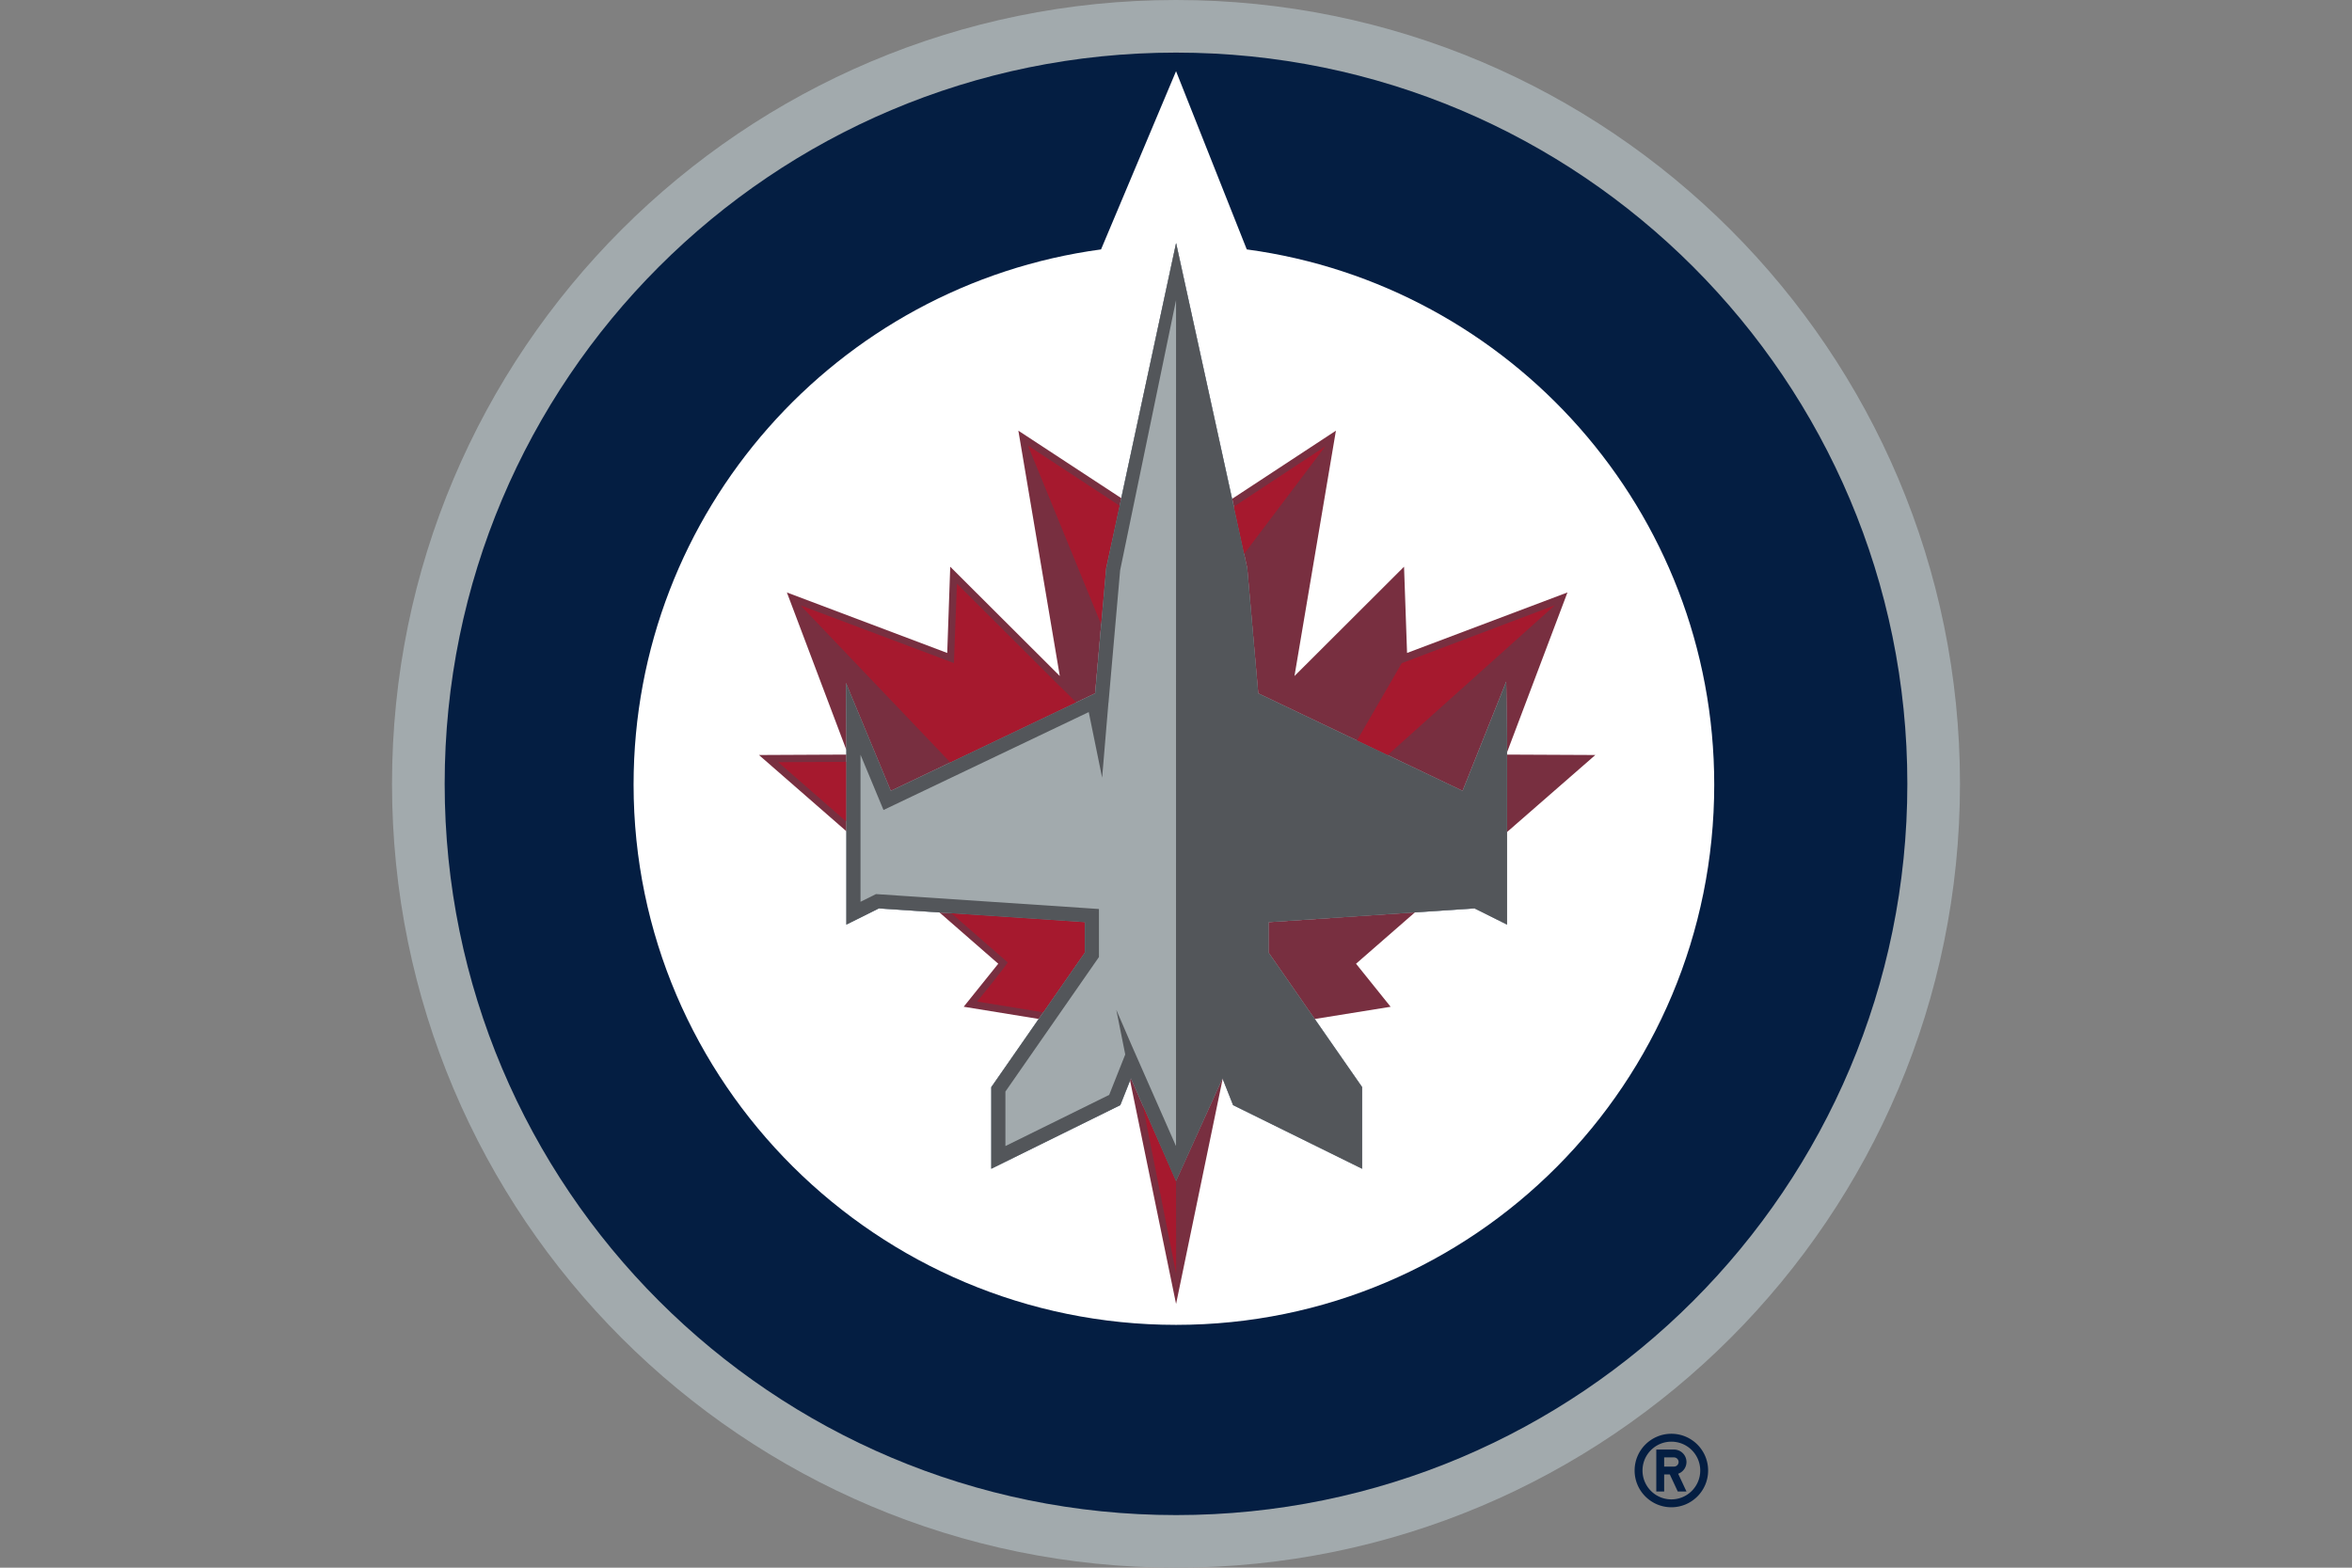
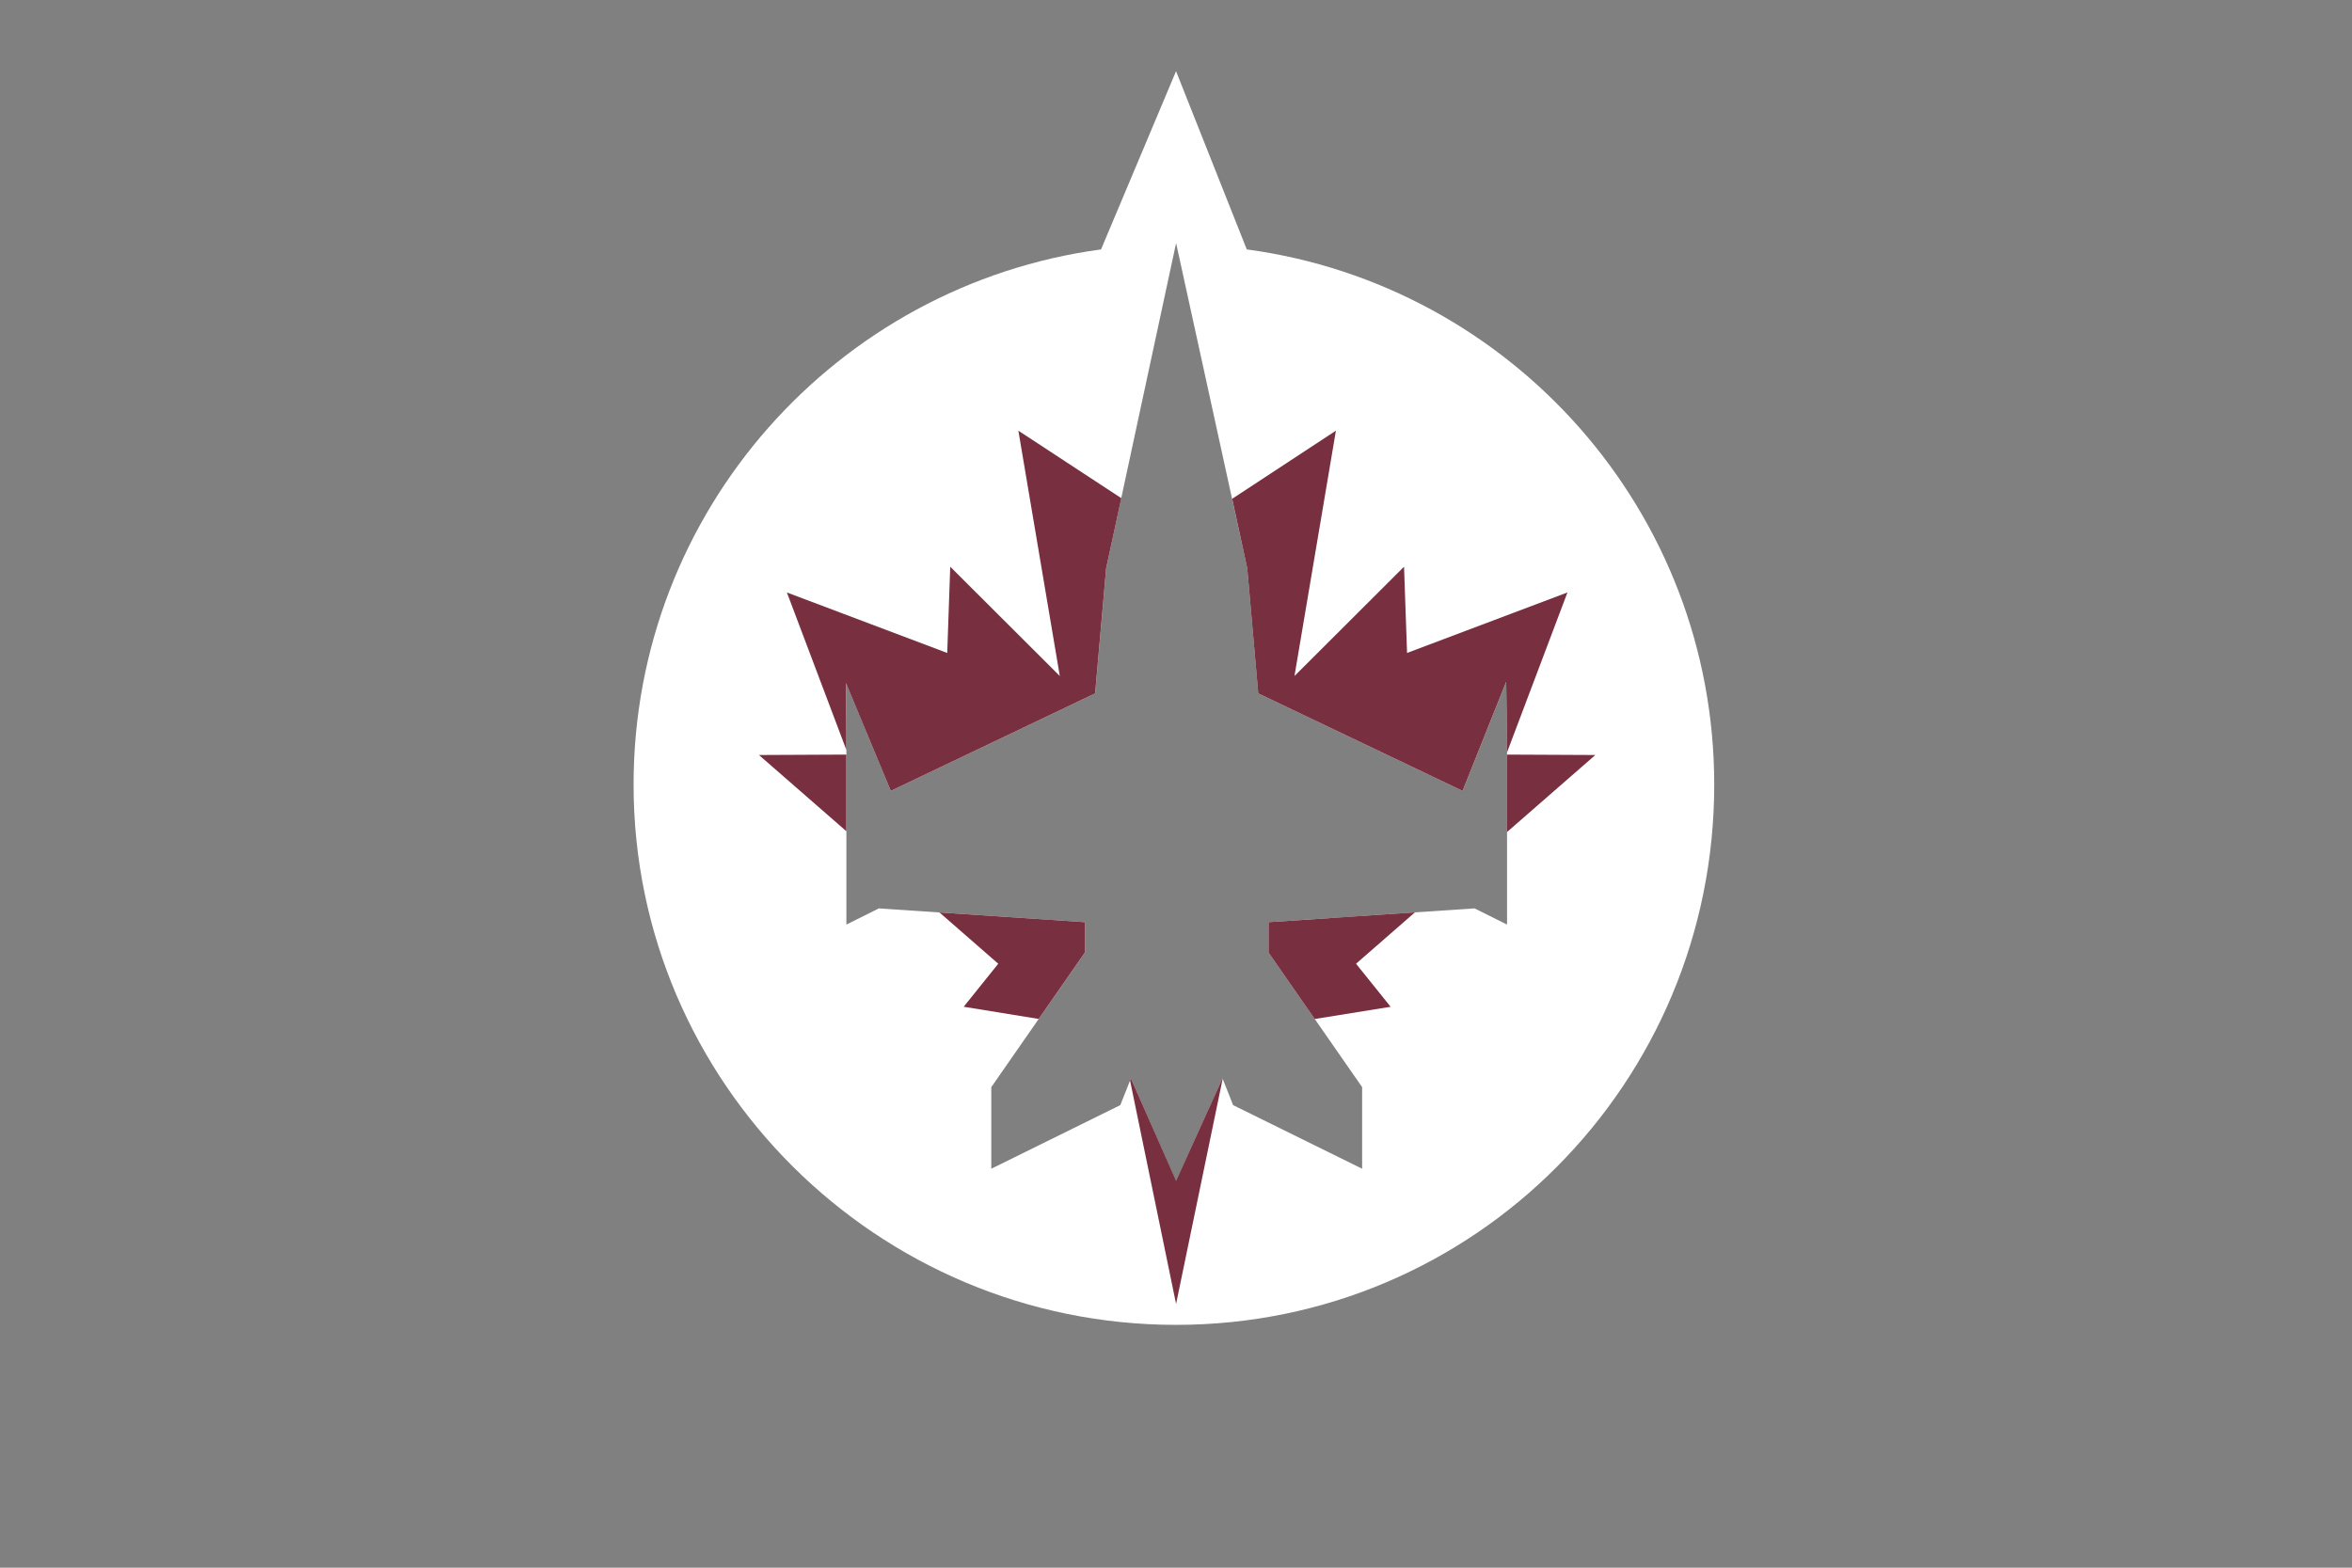
<svg xmlns="http://www.w3.org/2000/svg" viewBox="0 0 960 640">
  <rect x="0" y="0" width="960" height="640" fill="#808080" stroke="none" />
-   <path fill="#041E42" d="M682.194 585.33c-8.281 0-15.005 6.714-15.005 15.002 0 8.277 6.724 15 15.005 15 8.282 0 14.995-6.723 14.995-15 0-8.288-6.713-15.001-14.995-15.001zm0 26.784a11.772 11.772 0 0 1-11.782-11.782c0-6.51 5.265-11.775 11.782-11.775 6.51 0 11.78 5.264 11.78 11.775 0 6.512-5.27 11.782-11.78 11.782zm6.164-15.26a5.085 5.085 0 0 0-5.09-5.082h-7.228v17.123h3.213v-6.954h2.306l3.246 6.954h3.553l-3.389-7.251a5.095 5.095 0 0 0 3.39-4.79zm-5.09 1.872h-4.015v-3.747h4.015c1.033 0 1.877.84 1.877 1.876a1.878 1.878 0 0 1-1.877 1.871z" />
-   <path fill="#A2AAAD" d="M799.997 320.002C799.997 496.739 656.793 640 480.048 640c-176.733 0-320.045-143.26-320.045-319.998C160.003 143.258 303.273 0 480.005 0c176.746 0 319.992 143.258 319.992 320.002" />
-   <path fill="#041E42" d="M480.005 21.477c-164.873 0-298.507 133.666-298.507 298.525 0 164.851 133.678 298.522 298.551 298.522s298.46-133.67 298.46-298.522c0-164.86-133.631-298.525-298.504-298.525zM615.12 377.453l-13.254-6.604-84.073 5.624v12.42l38.18 54.924v33.314l-52.662-25.965-4.333-10.935-18.977 42.006-18.39-42.014-4.347 10.943-52.654 25.965v-33.306l38.188-54.931v-12.421l-84.074-5.624-13.26 6.604v-76.958l-.162-21.645 18.298 44.02 83.403-39.797 4.497-51.088L480.04 99.241l29.05 132.744 4.496 51.088 83.395 39.798 17.808-44.582.33 22.206v76.958z" />
  <path fill="#FFF" d="M508.888 101.817L480.02 29.064l-30.614 72.757c-107.727 14.533-190.801 106.785-190.801 218.5 0 121.796 99.611 220.547 221.415 220.547 121.806 0 219.666-98.75 219.666-220.546 0-111.717-83.066-203.974-190.798-218.505zM615.12 377.453l-13.254-6.604-84.073 5.624v12.42l38.18 54.924v33.314l-52.662-25.965-4.333-10.935-18.977 42.006-18.39-42.014-4.347 10.943-52.654 25.965v-33.306l38.188-54.931v-12.421l-84.074-5.624-13.26 6.604v-76.958l-.162-21.645 18.298 44.02 83.403-39.797 4.497-51.088L480.04 99.241l29.05 132.744 4.496 51.088 83.395 39.798 17.808-44.582.33 22.206v76.958z" />
  <g fill="#782F40">
    <path d="M345.287 278.851l18.302 44.02 83.402-39.8 4.5-51.086 6.194-28.61-42.022-27.552 16.913 100.154-44.723-44.622-1.227 35.21-65.442-24.693 24.269 64.262v-5.64l-.166-21.643zM442.785 376.473l-59.33-3.97 23.996 20.936L393.346 411l30.608 4.979 18.831-27.086zM480.027 482.037l-18.43-41.814-.35.885 18.784 91.215 19.011-91.892-.078-.2zM517.78 388.894L536.62 416l30.98-4.987-14.114-17.575 24.027-20.962-59.734 3.996zM513.575 283.073l83.396 39.798 17.807-44.582.329 22.203v6.67l24.672-65.3-65.466 24.703-1.235-35.21-44.719 44.629c1.146-6.954 16.913-100.162 16.913-100.162l-42.346 27.81 6.155 28.352 4.494 51.09zM651.158 308.228l-36.05-.17v31.622zM309.777 308.228l35.674 31.121v-31.291z" />
  </g>
  <g fill="#A6192E">
-     <path d="M442.717 376.473l-54.395-3.637 22.99 20.065c-.364 1.017-12.47 15.99-12.47 15.99l26.928 4.382 16.947-24.379v-12.421zM456.953 206.44l-37.238-24.452.074.443 29.622 72.384 2.009-22.829 5.533-25.546zM432.553 280.107c-.035-.028-.07-.047-.106-.076l-41.87-41.762-1.223 32.421-62.601-23.547 61.121 64.106 51.394-24.524-6.715-6.618zM466.468 451.326l13.593 68.66-.066-37.722zM317.635 311.15l27.75 24.214V311.02zM540.946 182.211l-37.386 24.662 4.193 19.317zM634.653 247.076l-62.515 23.652-18.28 31.602 12.502 5.967z" />
-   </g>
-   <path fill="#53565A" d="M614.79 278.29l-17.808 44.58-83.395-39.797-4.495-51.088-29.05-132.744L451.5 231.985l-4.497 51.088-83.403 39.798-18.298-44.021.162 21.645v76.958l13.26-6.604 84.074 5.624v12.42l-38.188 54.932v33.306l52.654-25.965 4.346-10.943 18.391 42.014 18.977-42.006 4.333 10.935 52.661 25.965v-33.314l-38.179-54.923v-12.422l84.073-5.623 13.254 6.604v-76.958l-.33-22.206zM480.007 467.9l-18.2-41.34-6.187-14.344 3.664 18.26-6.553 16.506-42.36 20.894v-22.248l38.18-54.923v-19.608l-91.006-6.09-6.317 3.146v-60.032l9.384 22.555 83.771-39.971 5.468 26.782 2.574-30.62.028-.006 4.751-54.077 22.817-110.276-.014 345.393z" />
+     </g>
</svg>